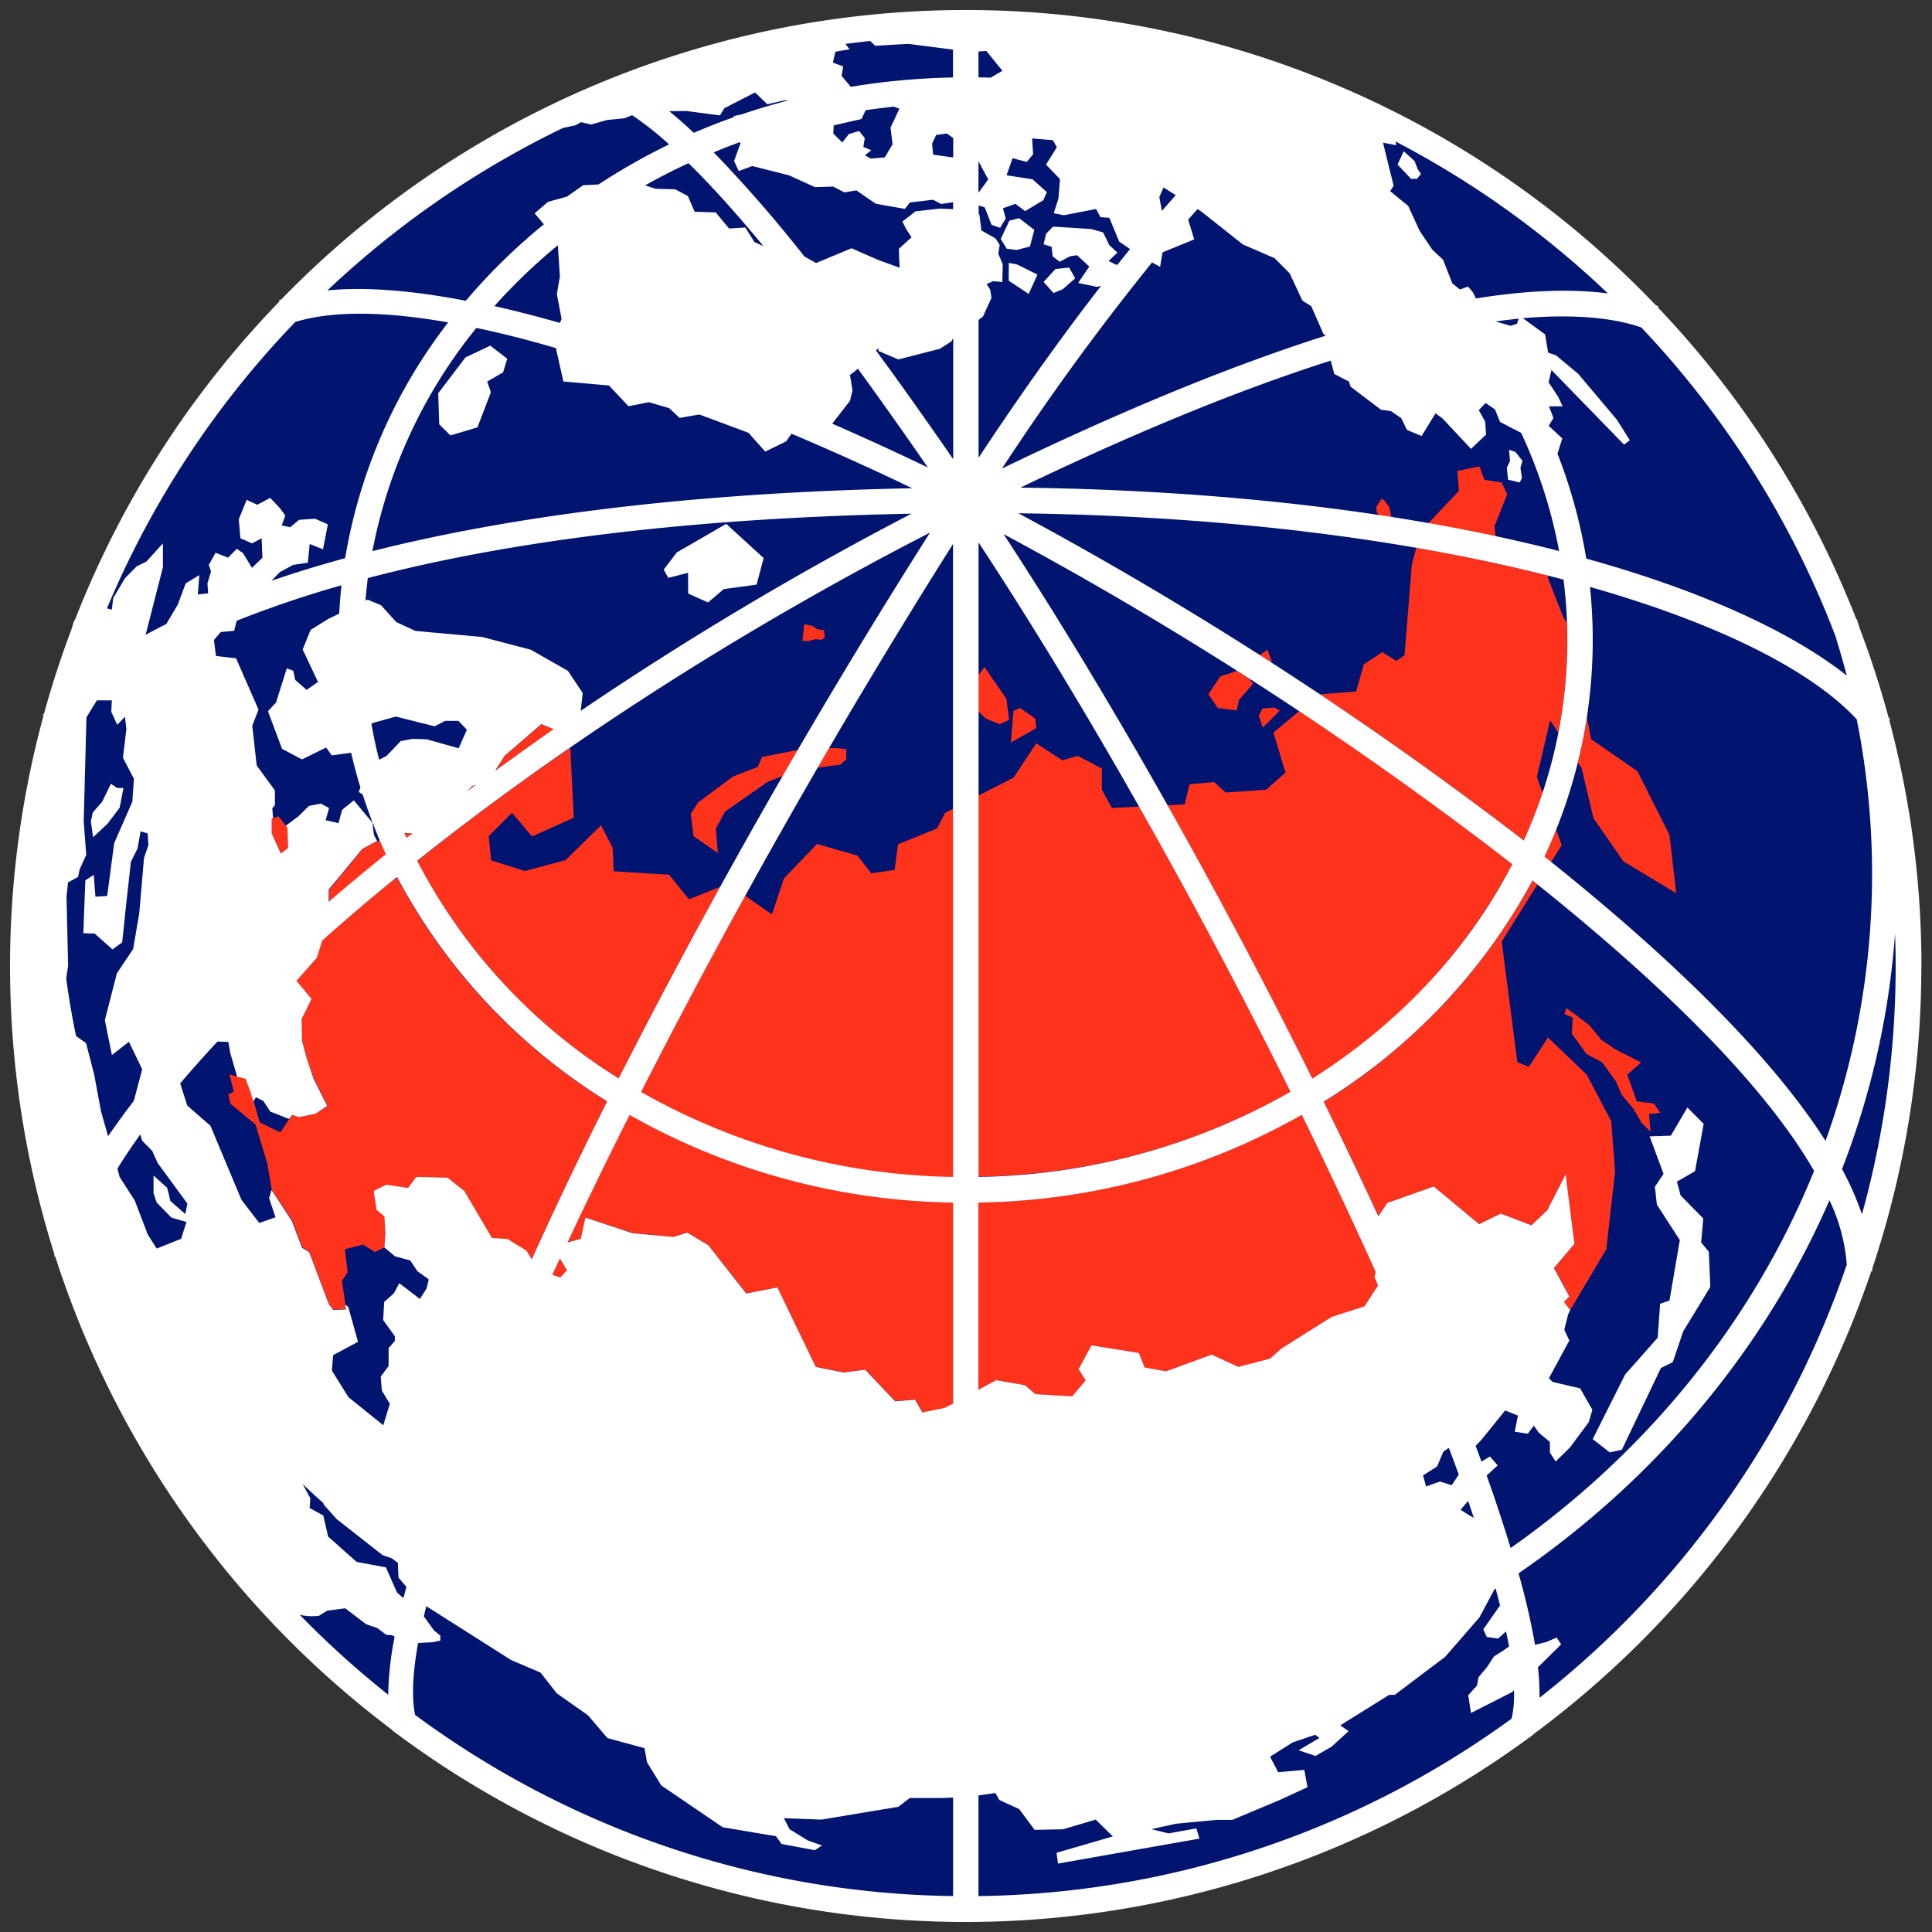
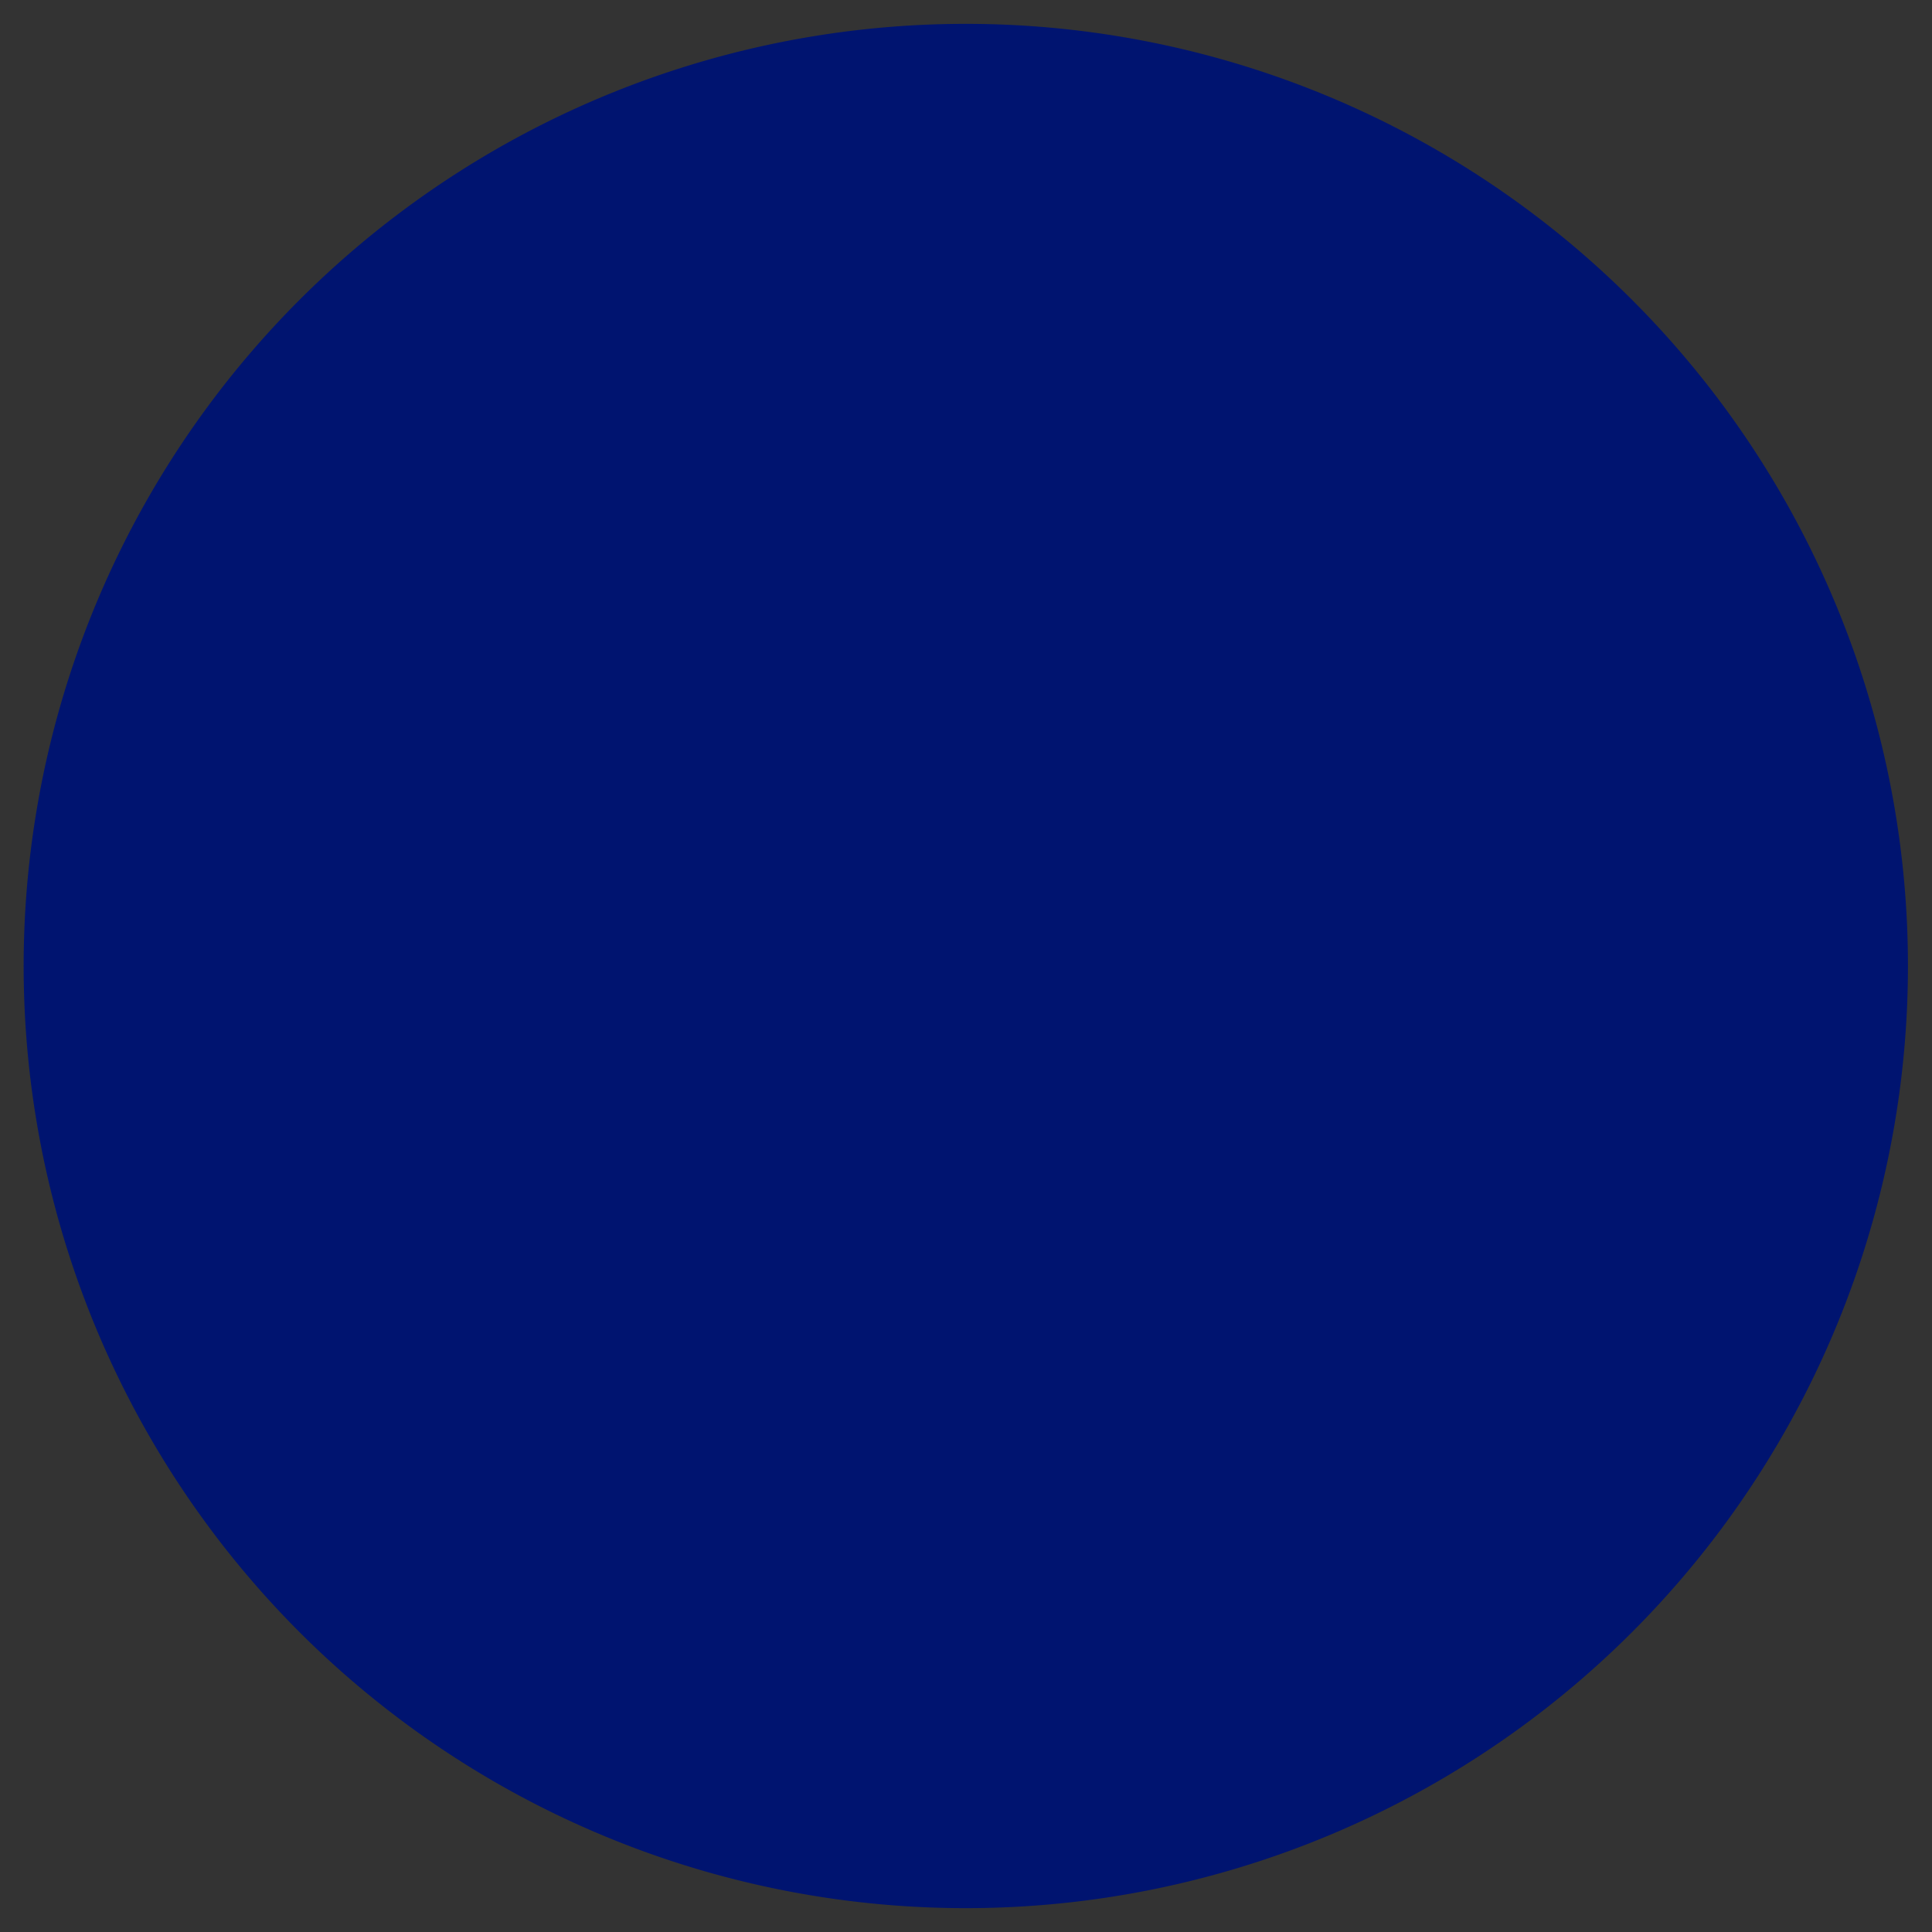
<svg xmlns="http://www.w3.org/2000/svg" width="192" height="192" fill="none">
  <rect width="100%" height="100%" fill="#333333" stroke="none" />
  <path fill="#001470" d="M95.98 189.63a93.63 93.63 0 1 0 0-187.26 93.63 93.63 0 0 0 0 187.26Z" />
-   <path fill="#FF331C" d="m153.3 78.78-.57-1.56 1.32-5.64.81 1.23c.6-3.04.89-6.13.88-9.22 0-.56 0-1.12-.03-1.68l-.36-.6-1.54-3.92.03-.18a175.22 175.22 0 0 0-13.09-2.77l-.44 1.64-.73 9.04-.81.57-1.4-.88-1.83 1.21-.77 2.7-3.6.28a341.4 341.4 0 0 1 20.26 14.54c.7-1.55 1.33-3.14 1.87-4.76ZM157.18 76.34l1.17 4.96 2.98 4.3 5.25 3.17-.67-5.8-3.19-6.34-4.6-3.17-.42-2.2a48.62 48.62 0 0 1-.9 4.52l.38.56ZM125.95 64.57l-.75.53 1.08.69.1-.1-.43-1.12ZM137 120.86l.88-1.32 4.62-1.63 4.47 3.74 2.16-1.04 1.82.69 1.23.46 1.58-1.5 1.82-3.57.53 4.08.37 2.82-.7.83-1.33 1.6 1.54 2.82-.56.55.6.83 3.6-6.07.88-7.74-.39-5-2.44-4.62-3.85-3.69-1.9 2.93-1.14-.48-1.55-11.98 3.55-5.68-.47-.39a58.55 58.55 0 0 1-20.75 22c1.71 3.48 3.37 6.95 4.96 10.37l.47 1ZM148.6 53.2l-.08-.89 1.27-3.2-.56-1.15-1.71-.28-.49-1.33-2.2.45.16 1.98-3.05 3.23c2.31.4 4.58.84 6.78 1.32l-.13-.14Z" />
-   <path fill="#FF331C" d="M150.3 85.89a344.44 344.44 0 0 0-21.19-15.22l-2.56 2.13 1.2 3.98-1.92 1.7-4.02.28-1.15-1.04-2.44.22-.5 2-1.7.09a593.8 593.8 0 0 1 14.41 27.18 55.87 55.87 0 0 0 19.86-21.32ZM100.72 70.64l-.26 3.15 2.53-1.43-.11-.95-1.5-1.05-.66.28ZM157.67 104.75l1.56.83 1.38 1.93.54 1.28 1.16 1.37.84 1.44.89.88-.17-1.76 1.14-.13-.65-.93-1.7-.21-.94-2.66 1.38-1.2-2.6-1.33-1.38-.94-1.16-1.43-1.39-1.05-.93-.66-.15.6.81.34-.1 1.6 1.47 2.03ZM99.34 71.98l.94-.44-.27-2.1-2.18-3.15-.59.8v3.62l.72.7 1.38.57ZM128.25 108.5a586.31 586.31 0 0 0-15.05-28.34l-2.7.14-1-1.82v-2.1l-2.38-1.26-1.54.44-2.6-1.69-2.26 3.42-3.47 1.77v37.87a64.58 64.58 0 0 0 31-8.43ZM121.26 67.23l-1.17 1.76.94 1.38 1.88.23.22-1.05 1.4-1.61-.4-.5-1.19-.77-1.68.56ZM138.09 50.45l-.56-.79-.26-.05-.5.78.05.55.26.27 1.2.2-.2-.96ZM125.1 71.13l.36 1.12h.1l1.61-1.61-.51-.33-1.2.11-.36.7ZM154.64 82.46c-.36.89-.75 1.8-1.16 2.68l.66.54L155.2 84l-.55-1.55ZM83.5 76l.6-.55v-1l-1.1-.11h-.63l-1.13 1.95 2.26-.3ZM30.74 124.4l1.94 5.14.36.51.07.1h.06l1.21-.05-.06-.41v-.06l-.33-2.35.56-.84-.28-2.3 1.81-.45 1.18.73.94-.45.1-1.42-.07-1.28v-.38l-.03-.02-.75-.65-.3-1.87.84-.4.4-.2 2.16.33.59-.78.24-.33 3.1.06 1.12.89.54.44 1.07 1.83 1.67 2.87.74.05.82.05 1.87 1.16.2.34.3.5c2.29-5 4.8-10.26 7.5-15.7a58.32 58.32 0 0 1-20.87-22.28c-2.62 2.12-5.1 4.23-7.43 6.31l-.55 1.73-.06.07-1.96 2.2.12.15 1.4 1.64-.98 1.99.05 2.16.15.57.34 1.33.71 1.92.78 1.56.55 1.09-1.15.78-.92.18-.73.15-.66-.23-.08.1-.37.45-.78 1.21-2.06-1-.82-2.86-.05-.18-.5-1.32-.84-.2-.8-.2.44 1.71-.55.28.22.93 2.48 2.05 1.17 3.86.44 2.6.35.53 1.68 2.56.83 2.18.18.46.7.47ZM55.4 126.86l.29.1.64-.7-.7-1.18-.74 1.62.52.16ZM94.7 80.38l-.76.4-.83 1.56-3.87 1.57-.33 2.54-2.33.34-1.36-1.76-4.03-1.16-3.28 3.43-1.2 3.58-2.65-1.86a650.39 650.39 0 0 0-10.37 19.53 64.65 64.65 0 0 0 31.01 8.44V80.4Z" />
-   <path fill="#FF331C" d="m99.46 137.23 2.42.44 1.04.89 3.66.22.9-1.11.4-.5-.69-1.1 1.28-2.36 3.13.5 1.6.26.55 1.44 2.14.38 2.8-1.03 1.73-.63 1.23.56 1.42.66 3.15-.82 1.1-1 5.03-3.15.51-.16 2.74-.88 1.33-2.1-.34-.82.11-.52a474.08 474.08 0 0 0-7.35-15.62 67.08 67.08 0 0 1-32.13 8.72v18.62l1.16-.63.61-.33.47.07ZM62.56 110.78c-2.06 4.1-4.02 8.11-5.85 12l-.31.67 1.32-.36.15-.7.3-1.4 4.69 1.54 4.09.39 1.35-.45 2.1 1.28 2.42 3.06 1.35 1.72 3.1-.6 3.8 7.9 2.77.55 2.15-.28 1.84 1.93 1.14 1.2 1.77-.13h.23l.73 1.28 2.21-.44.69-.37.14-.08v-20a67.17 67.17 0 0 1-32.18-8.71ZM61.48 107.17c3.12-6.18 6.5-12.54 10.08-19.03l-3.09 1.23-1.98-2.44-5.5-.34-.11-2.36-1.15-2.21-3.54 3.47-4.03 1.07-3.35-1.06-.25-2.4 2.33-2.33 1.98 2.36 4.15-1.87-.34-6.95a269.61 269.61 0 0 0-15.21 11.24 55.66 55.66 0 0 0 20.01 21.62ZM81.63 63.58l.32-.22-.05-.73-.7-.1-.45-.32-.83-.18-.17 1.67h.6l.68-.18.6.06ZM27.01 81.33h-.03v1.49l.03.05.91 1.97.72-.57-.05-1.99-.07-.08-.84-1.07-.67.2ZM50.16 75.12l-.44.71-.49.77c1.9-1.38 3.84-2.75 5.8-4.13l-.8-.32-.41-.17-3.66 3.14ZM40.98 82.83h-.14l-.66-.04.21.5.6-.46ZM75.73 75.23l-.44 1-2.43.93-3.48 2.59-.73 1.12.28 2.24 2.41 1.66-.2-2.42.93-1.71 4.19-2.92 1.53-.61 1.49-2.58-3.55.7ZM37.5 83.58l-.88.48-.6.33-3.3 4.02V89.65c1.84-1.56 3.72-3.14 5.68-4.73-.22-.48-.44-.96-.64-1.45l-.2.12h-.05ZM46.9 78.17l-.43.48.85-.64-.41.16Z" />
-   <path fill="#fff" d="m105.62 28.74 1.23-1.08-.6-1.07-1.36.14-1.18 1.29.99 1.1.92-.38ZM155.65 100.18l.46.33-.46-.33ZM68.38 56.92l.01 2.07 1.97.88 1.58-1.33 3.25-.44.7-2.64-3.72-3.4-4.91 2.84-1.3 1.71.46.82 1.96-.51ZM149.87 47.67l1.16.28.22-.46-.15-1 .2-.69-.7-.89-.63-.2.09 1.1-.31.67.12 1.19ZM10.67 81.88l1.22-1.61.38-1.96h-.63l-.62-.42-.88 1.81-.91 1.03-.2.9.22 1.57 1.42-1.32ZM166.24 135.37l1.03-3.05 2.7-4.43-.15-3.49-.76-.93.21-2.38-2.25-2.28-.37-1.38 1.8-1.04.86-4.7-1.62-1.63-1.64 2.8-2.11.07 1.38 3.73-.86 1.28.2 1.78 2.28 3.52-1.03 6.01-.93.31-.24 3.38-3.23 3.65-3.23 6.43 1.7 1.32 1.2-.27 3.88-8.12 1.18-.58ZM43.55 39.1l.1 3.07 1.11 1.1 2.69-.8 1.33-3.48-.36-1.07L50 37l.41-1.35-1.69-1.3-2.46 1.17-2.72 3.57ZM101.03 24.84l1.32-.34.44-1.65-1.51-1.17-.97.25-.86 1.82.6.97.98.12ZM140.82 17.77l.4-.49-.31-.43-.33-.84-1.08-.98-.61 1.32 1.33 1.42h.6ZM100.25 26.12v1.78l1.98 1.31.87-1.92-2.01-1-.84-.17Z" />
-   <path fill="#fff" d="M190.95 96a94.7 94.7 0 0 0-3.2-24.45l.09-.06-.16-.2a93.5 93.5 0 0 0-2.9-8.94c-.03-.13-.07-.27-.12-.4l-.13-.42h-.05a95.23 95.23 0 0 0-19.72-30.98l.05-.12-.25-.09a94.82 94.82 0 0 0-136.6-.59l-.23.08.05.12a95.2 95.2 0 0 0-20.35 31.7h-.05l-.14.43-.16.53a92.2 92.2 0 0 0-2.7 8.3l-.13.16.07.06a95.06 95.06 0 0 0 1.1 53.56l-.02.18h.09a95.32 95.32 0 0 0 33.55 47.1v.08h.06a94.78 94.78 0 0 0 113.23.37h.04v-.06a95.37 95.37 0 0 0 33.6-46.03h.1v-.28A94.61 94.61 0 0 0 190.94 96Zm-6.43-24.52c2.8 13.99 1.73 28.48-3.1 41.9-5.66-8.86-15.97-18.74-27.93-28.25a50.73 50.73 0 0 0 4.52-26.8c12.95 3.68 22.08 8.37 26.5 13.15Zm-145.06 86.8-1.11-2.52-2.91-.54-2.83-2.52-.48-2.09-1.36-.75.07-.97-.76-1.4c.67.64 1.35 1.26 2.05 1.88l.07.19 1.24 1.39 4.58 3.6.89.3.63.46.06 1.47.79.92-.3 1.12-.63-.55ZM33.94 58.15c-.1.93-.18 1.88-.23 2.83l-1.09.53-1.76 1.1-.78 1.93 1.52 3.23-1.13.79-1.14-1-.18-.9-.65-.24-1.07 3.4-.8.86 1.4 3.74 1.98 1.05 2.4-1.18.56.78 1.93-.26c.26 1.16.57 2.31.92 3.45l-.17.44.4.27a52 52 0 0 0 2.3 5.92 255.4 255.4 0 0 0-5.68 4.73V88.4L36 84.37l1.48-.8-.32-.6-.16-1.23-1.84-2.2-1.16.94-.36 1.32-1.28-.29.35-1.21-.83-.44-1.17.23-1.06 1.04-1.25.93.17.22.06 1.99-.72.56-.91-2.01v-1.48l.14-.05-.08-.97.26-.3v-1.47l-1.81-2.48-.44-3.95.62-1.6-2.23-5.1-2-.23-.2-1.59.68-.79 1.33-.12.25-1c3.41-1.35 6.9-2.53 10.43-3.53Zm21.5-33.77.2 3.09-.3 1.76.47 2.47-.17.39c-2.2-.63-4.41-1.2-6.51-1.67a56.99 56.99 0 0 1 6.3-6.04Zm94.68 8-1.49-.44c.8-.1 1.55-.2 2.29-.27l-.16.5-.64.21Zm4.82 22.38c-15.18-3.9-33.53-6.06-53.53-6.3 12.46-5.99 22.6-10 30.84-12.62l.35 1.33 1.46.75.15.5 3.03 2.3.98.13 1.03.7.58 1.18 1.45.6 1.38-2.25.69.5 2.84 3.03 1.49-1.42-.08-1.28-.64-1.15.68-.71.93.64.5 1.24 2.1 1.09a48.8 48.8 0 0 1 3.77 11.74ZM45.58 74.36l-3.18-.89-1.4-.04-1.18.22-1.41 1.48-.73.37c-.3-1.15-.55-2.33-.76-3.53l.05-.1 2.37-.66 3.85.97 1.05-.54h1.32l.84.88-.82 1.84Zm-4.6 8.47-.58.44-.22-.5.8.06Zm51.43-29.88a658.25 658.25 0 0 0-30.93 54.22 55.62 55.62 0 0 1-20.02-21.63C55.3 74.52 72.7 63.08 92.4 52.94ZM46.46 78.62l.44-.48.41-.16-.85.64Zm2.76-2.04.93-1.47 3.65-3.15 1.22.5c-1.97 1.38-3.9 2.76-5.8 4.14v-.02Zm35.25-39.32.6-.45.18-.18c2.15 2.96 4.47 6.22 6.96 9.83-3.09-1.49-6.29-2.95-9.5-4.36l1.76-2.27.25-1.03-.25-1.54ZM73.53 14.12l.06.12-.64 1.76.47 1 1.33-.5 3.65.92L81 18.6l1.8-.06 1.11.58 1.2-.2 1.92 1.33 2.9.51.5-.64 2.3-.27.79.42 1.2-.17v.69l-1.32-.06-2.42.27-1.3 1.02.38.76.53.8-1.26 1.15.02.78.06 1.1-2.2-.8-2.58-1.14-3.53 1.47-1.16-.65c-2.82-3.6-5.84-7.06-9.01-10.35.85-.36 1.72-.7 2.6-1.01Zm15.29-3.53.56.21-.88 1.89.2 1.65-.77 1.3-1.4.12-.57-.33.63-.5-.79-.33.14-.88-.56-.7-1.02.3-.65.84-.9-.89.05-.81 2.75-.63.42-.88c.92-.13 1.85-.25 2.79-.35v-.01Zm8.42-5.47.78-.06 1.6 1.98-1.18.68-1.2-.04V5.12Zm17.97 14.47.42-.96 1.21.76-1.37 1.57-.26-1.37Zm-22.17-6.18 1.06-.14.63.45v1.93l-2-.28-.1-1.1.41-.86Zm4.2 2.62.97 1.8-.97 1.33v-3.13Zm17.25 10.05.8.44.24-1.44 3.15-1.29-.6-1.97.93-1.04.36.23 4.14 3.28 3.16 1.37 1.5 1.51 1.26 2.7.88.56 1.21 2.75.23.18c-8.68 2.75-19.26 6.97-32.17 13.2a252.5 252.5 0 0 1 14.91-20.48Zm-19.78 28v62.88a64.67 64.67 0 0 1-31-8.44 687.24 687.24 0 0 1 31-54.46v.02Zm-7.66-19.24.25-.25v.29l1.98.84 4.13-1.06 1.13-.73.19-.32v12.03c-2.7-3.92-5.26-7.52-7.68-10.82v.02Zm11.35-6.06-.35-.55.64-.29.92.09.04-1.77-.44-1.04.14-.88-.42-.65-1.4-.79-.2-1.6h-.07v-.89l.6.2.68 1.73.85.3.56-.93-.28-1.01 1.24-.44.97.72 1.8-1.08.36-.8-1.42-1.28-2.59-.4.6-1.7 1.41.37.63-.77-.1-1.56 2.06.17.4.7-1.08 1.73 1.39 1.44-.15 1.92-.47 1.47 1.01.2 3.2-.62.43.81.89.07.97 2.36 1.08.74-1.26 1.57-.17-.03-.7-.36.88-.82-.8-.74-.63-1.28-1.2-.33-3.77-.24-.69.71-.25 1.04.8.26.1.95.7.53 1.06-.55.67-.1 1.21 1.13-1.1 1.63 1.88.39.4-.11c-3.88 4.99-7.98 10.73-12.18 17.09V31.8l.44-.35.85-1.86-.14-.8ZM97.24 53.9c10.16 15.42 21.4 35.24 31.01 54.6a64.6 64.6 0 0 1-31 8.46V53.9Zm2.5-.82a363.57 363.57 0 0 1 50.55 32.8c-4.42 8.57-11.32 15.9-19.87 21.31-9.5-19.14-20.6-38.72-30.68-54.1Zm1.5-2.07c21.54.27 39.93 2.83 54.14 6.59a47.94 47.94 0 0 1-3.95 25.93 367.83 367.83 0 0 0-50.2-32.51V51ZM86.46 4.06l.53.49 3.27-.19 4.45.57V7.7c-3.4.06-6.8.37-10.16.93l-.91-1.09.15-.94-1.02-.38.25-1.08 1.4-.24-.4-.54 2.44-.29ZM68.2 11.03l3.35.44.44-.72 3.05-1.56 1.21 1.17 1.77-.4.28.03c-1.54.4-3.06.85-4.56 1.37l-.81.17v.11c-1.36.48-2.68 1-3.98 1.56-.85-.8-1.67-1.52-2.44-2.15l1.69-.02Zm7.67 13.43-.89-.4-.91-1.45-1.62.1-1.32-1.6-2.1-.07-.67-1.56-1.26-.67-1.95-.05-1.04-.34c1.4-.78 2.84-1.53 4.31-2.2 2.11 2.05 4.56 4.75 7.45 8.24ZM55.24 34.58l.75 3.33 4.53.4 1.94 2.06 2.04-.4 2 .59 1.04.97 1.96-.34 4.88 1.82 1.67 1.87 2.08-1.02.53-.76c4.05 1.72 8.08 3.53 11.99 5.42-22.3.44-40.05 2.82-53.64 6.25a50.16 50.16 0 0 1 10.33-22.18c2.51.52 5.16 1.2 7.9 2Zm35.32 16.48a330.9 330.9 0 0 0-32.85 19.58l.2-1.77-1.47-2.2-3.68-2.1-4.85-1.27-6.63-.6-1.9-.88-1.51-1.67-1.33-.56-.22.1c.06-.75.14-1.5.23-2.24 12.58-3.3 30.01-5.93 54.01-6.4Zm-76.43 62.3 1 1.02.54 1.2 2.95 4.03-.2 1.04-1.49-1.3-.31-1.3-1.36-1.23v1.76l.31.92 1.46 1.5 1.5.44-.53 1.67-2.43.97-.89-1.41-1.28-3.35-1.51-2.35-.22-.83c.67-1.1 1.43-2.22 2.27-3.4l.19.62Zm-3.39-.44-.7-2.48-.68-3.66-.81-3.12-.99-.7a79.2 79.2 0 0 1-.98-5.72l.19-1.26-.16-6.86.15-1.43 1-.54.15-.74.66-1.46-.25-3.34.27-10.32 1.04-1.69h1.48l-.05 1.15.59 1.28.77-.8.14 1.2-.34 2.87 1.09 2.1-.16 2.28-1.8 4.1-.7 5.26-1.17.07-.16-2.16-.84.54-.1 2.6-.1 2.65 1.13.04 1.77 1.57.96-.7.18-1.68.21-2.03.48-4.3.66-1.32.3-1.7.7.2.08 1.16-.44 1.29-.47 5.48-.61 3.57-1.61 2.39-1.2 4.67.7 3.47 1.69-1.32 1.32 2.73-.83 3.14a83.7 83.7 0 0 0-2.56 3.52Zm41.58 11.37-1.88-1.16-1.55-.1-2.75-4.68-1.67-1.32-3.09-.07-.83 1.1-2.15-.33-1.26.62.28 1.87.78.67.1 1.66-.1 1.42 1.07.89 1.5.4.72 1.08 1.12.8-.22.92-.66 1.03-2.05-1.57-.52.99-.98.88-.1 1.8 1.16 1.6v.47l-.58.67h-.04V135.75l-.78 1.05.1 1.38.8 1.33-.65 2.13-3.47-2.8-1.64-2.64.13-1.53 2.47-1.32-.97-3.47-.3-.22.07.47-1.27.05-.44-.61-1.94-5.13-.71-.44-1.01-2.65-2.02-3.1-.25.82.64 1.9-1.61.57-1.77-2.3-3.09-7.37-2.3-2-.7-2.2c1.14-1.35 2.38-2.74 3.7-4.16l1.08.03.2 1.13.68 2.33.83.2.5 1.32.27.94.27-.41.72.35.7 1.07.86.33 1 .4.34-.41.66.23 1.65-.34 1.15-.78-1.33-2.64-.67-1.95-.5-1.88-.04-2.16.98-2-1.5-1.8 2.02-2.27.55-1.73c2.33-2.08 4.8-4.19 7.43-6.32a58.36 58.36 0 0 0 20.88 22.3 443.09 443.09 0 0 0-7.5 15.7l-.52-.86Zm4.02 1.95-.66.72-.79-.28.75-1.61.7 1.17Zm37.53 13.68-2.2.45-.73-1.27-1.98.16-2.98-3.14-2.15.28-2.76-.56-3.81-7.9-3.1.61-3.76-4.79-2.1-1.27-1.36.44-4.09-.38-4.68-1.55-.45 2.11-1.32.36.31-.66c1.84-3.9 3.8-7.92 5.86-12.01a67.16 67.16 0 0 0 32.15 8.71v19.98l-.85.43Zm3.36-20.41a67.07 67.07 0 0 0 32.14-8.72 553 553 0 0 1 7.34 15.61l-.11.52.34.83-1.34 2.08-3.25 1.04-5.03 3.16-1.1.99-3.15.82-2.65-1.22-4.53 1.66-2.14-.38-.56-1.44-4.72-.76-1.28 2.37.7 1.1-1.33 1.6-3.66-.22-1.04-.89-2.86-.5-1.77.96V119.5Zm45.87 27.72-1.37.5-.31-1.1 1.4-.9.62-1.47.54-.37c.34.88.67 1.76.99 2.65l-.7 1.06-1.17-.37Zm3.05 3.44-1-.63.75-.88.57 1.68-.32-.18Zm3.97 3.15c-.52-1.72-1.12-3.53-1.76-5.44l-.62-1.74 1.1-1.01-.77-.89-.84.52-.58-1.57.57-.6 2.36-2.92 1.27.51-.32 1.6 1.3.2.6-.8.5.7 1.1.92v1.06l.57.88 1.43-1.4 1.86-2.51.36-1.23-1.22-2.13-2.72-.63-.38-.37 2.03-3.75-.5-1.06.37-1.5.23-.5-.02.04-.61-.81.53-.55-1.53-2.82 2.04-2.42-.88-6.9-1.82 3.57-1.58 1.5-3.05-1.16-2.15 1.05-4.5-3.75-4.62 1.64-.89 1.33-.47-1.02c-1.58-3.42-3.25-6.9-4.96-10.38A58.41 58.41 0 0 0 152.3 87.5c15.9 12.69 24.06 22.06 27.98 28.86-6.06 14.99-16.62 27.96-30.14 37.47h-.02Zm13-121.27A92.67 92.67 0 0 1 182.4 63.2c.4 1.32.79 2.62 1.13 3.94-5.57-4.41-14.5-8.46-25.89-11.63a51.02 51.02 0 0 0-2.86-10.42l.48-1.52-1.35-1.25.47-.78-.44-1.16h1.35l-.44-.95-.95-1.43.28-1.23 7.22 7.42.57-.44-1.27-2.02-3.87-4.59-2.2-1.83-.78-.27-.3-1.81-2.21-1.61c5.7-.48 9.42.1 11.79.93h-.02Zm-16.45-2.9-.28-.58-.5-.59-.8.29-.76-.61-.92-2.35-1.07-1-1.25-1.86-1.14-2.48-1.8-1.48.35-.53-1.06-4.28 1.32.25-.07-.37a92.81 92.81 0 0 1 21.1 15.1c-3.31-.43-7.58-.39-13.1.5h-.02ZM55.93 12.72l1.26-.27.55-.31 1.02.23 1.55-.44 1.76-.18.75-.3a30.7 30.7 0 0 1 3.67 2.9 63.93 63.93 0 0 0-7.01 3.98l-1.53.08-1.61 1.13-1.88.52-1.33 1.14.92 1.09a59.28 59.28 0 0 0-7.76 7.6c-5.2-1-9.88-1.41-13.75-1.03a92.87 92.87 0 0 1 23.4-16.14ZM29.34 32c3.81-1.17 9.08-1.04 15.2.04A52.4 52.4 0 0 0 34.3 55.47c-2.6.71-5.04 1.46-7.32 2.25l.82-.86 1.33-.72 1.46-.22.19-1.86 1.32.53.48-2.48-1.27-.56-1.59.11-.88.74-.84-.19.35-.97-.54-.75-.96-1.01-1.28.68-1.06-.48-.78 1.93.16 1.88 1.16.51.95-.51.08 1.94-1.04 1-.88-1.45-.62-.44-.88.88-1.24-.49-.67 1.21.22.65-.36 1.2.08.98-1.03.1.15-1.92-1.36.83-.78 2.1-1.15 1.94c-.7.35-1.4.71-2.05 1.07l1.72-6.72V54l-1.63 1.8-.96.47-1.18 1.19-1.17 1.98-.14 1.15-.48-.13A92.66 92.66 0 0 1 29.34 32Zm9.24 136.42a93.17 93.17 0 0 1-8.8-7.95c.63.15 1.29.19 1.93.1l.8-.5 1.8-.24 2.07 1.58 1.11.38.89.67.6.05.24.14c-.39 1.9-.6 3.82-.64 5.75v.02Zm2.68 2.04c-.36-1.72-.26-4.13.29-7.18l1.44-.08.77-.16v-.5l-.62-.5-1.02-1.41.24-1.01 8.43 5.35 2.93 1.25 1.61 2.06 3.1 2.18 1.94 2.27 3.68 1 .25 1.4 1.41 2.3 6.11 4.16 5.3.89.55.77 3.31.62.7-.47-1.42-.51-1.79-1.1-.57-1.1 3.74.14 7.63-1.27 1.15-.88h3.36l.94-.04v9.79a91.9 91.9 0 0 1-53.46-18v.03Zm108.96.34a91.9 91.9 0 0 1-52.98 17.63v-10l1.68-.24.39.69 1.97.9 1.54 2.07 2.84-.06 3.23-.96 1.7 1.67-5.59 1.63.14 1.07 14.06-2.48-.31-1.02-2.76.5-1.7-.42 2.44-.54 4.04-.38h1.55l4.65-1.95 2.83-1.3-.32-1.72-2.6.23-.8-1.54 2.24-1.42 2.24-.76.42.32-2.07 1.22 1.69.56 1.58-.91 1.7-1.55-.82-.58 4.86-3.03h.55l5-3.77 3.41-3.92 1.51-2.82.1-.06c.16.57.3 1.14.44 1.69l-1.66 2.37.34.76 1.12.16.8-.71.3 1.49-.62.44-.88.55-.67 1.03-.88 1.06-.13.8-.88.97.27 1.77 4.07-2.07.2-.2c.05.95-.02 1.9-.23 2.82v.01Zm2.78-2.08c0-1.01-.04-2.03-.16-3.03l2.3-2.27-.44-.68-1.02.44-1.13.28a69 69 0 0 0-1.64-7.1c13.65-9.4 24.44-22.23 30.9-37.08a17.95 17.95 0 0 1 1.72 6.4A92.8 92.8 0 0 1 153 168.72v.02Zm32.04-48.04a30.01 30.01 0 0 0-1.98-4.5 80.88 80.88 0 0 0 5.27-23.4 92.16 92.16 0 0 1-3.29 27.9Z" />
</svg>